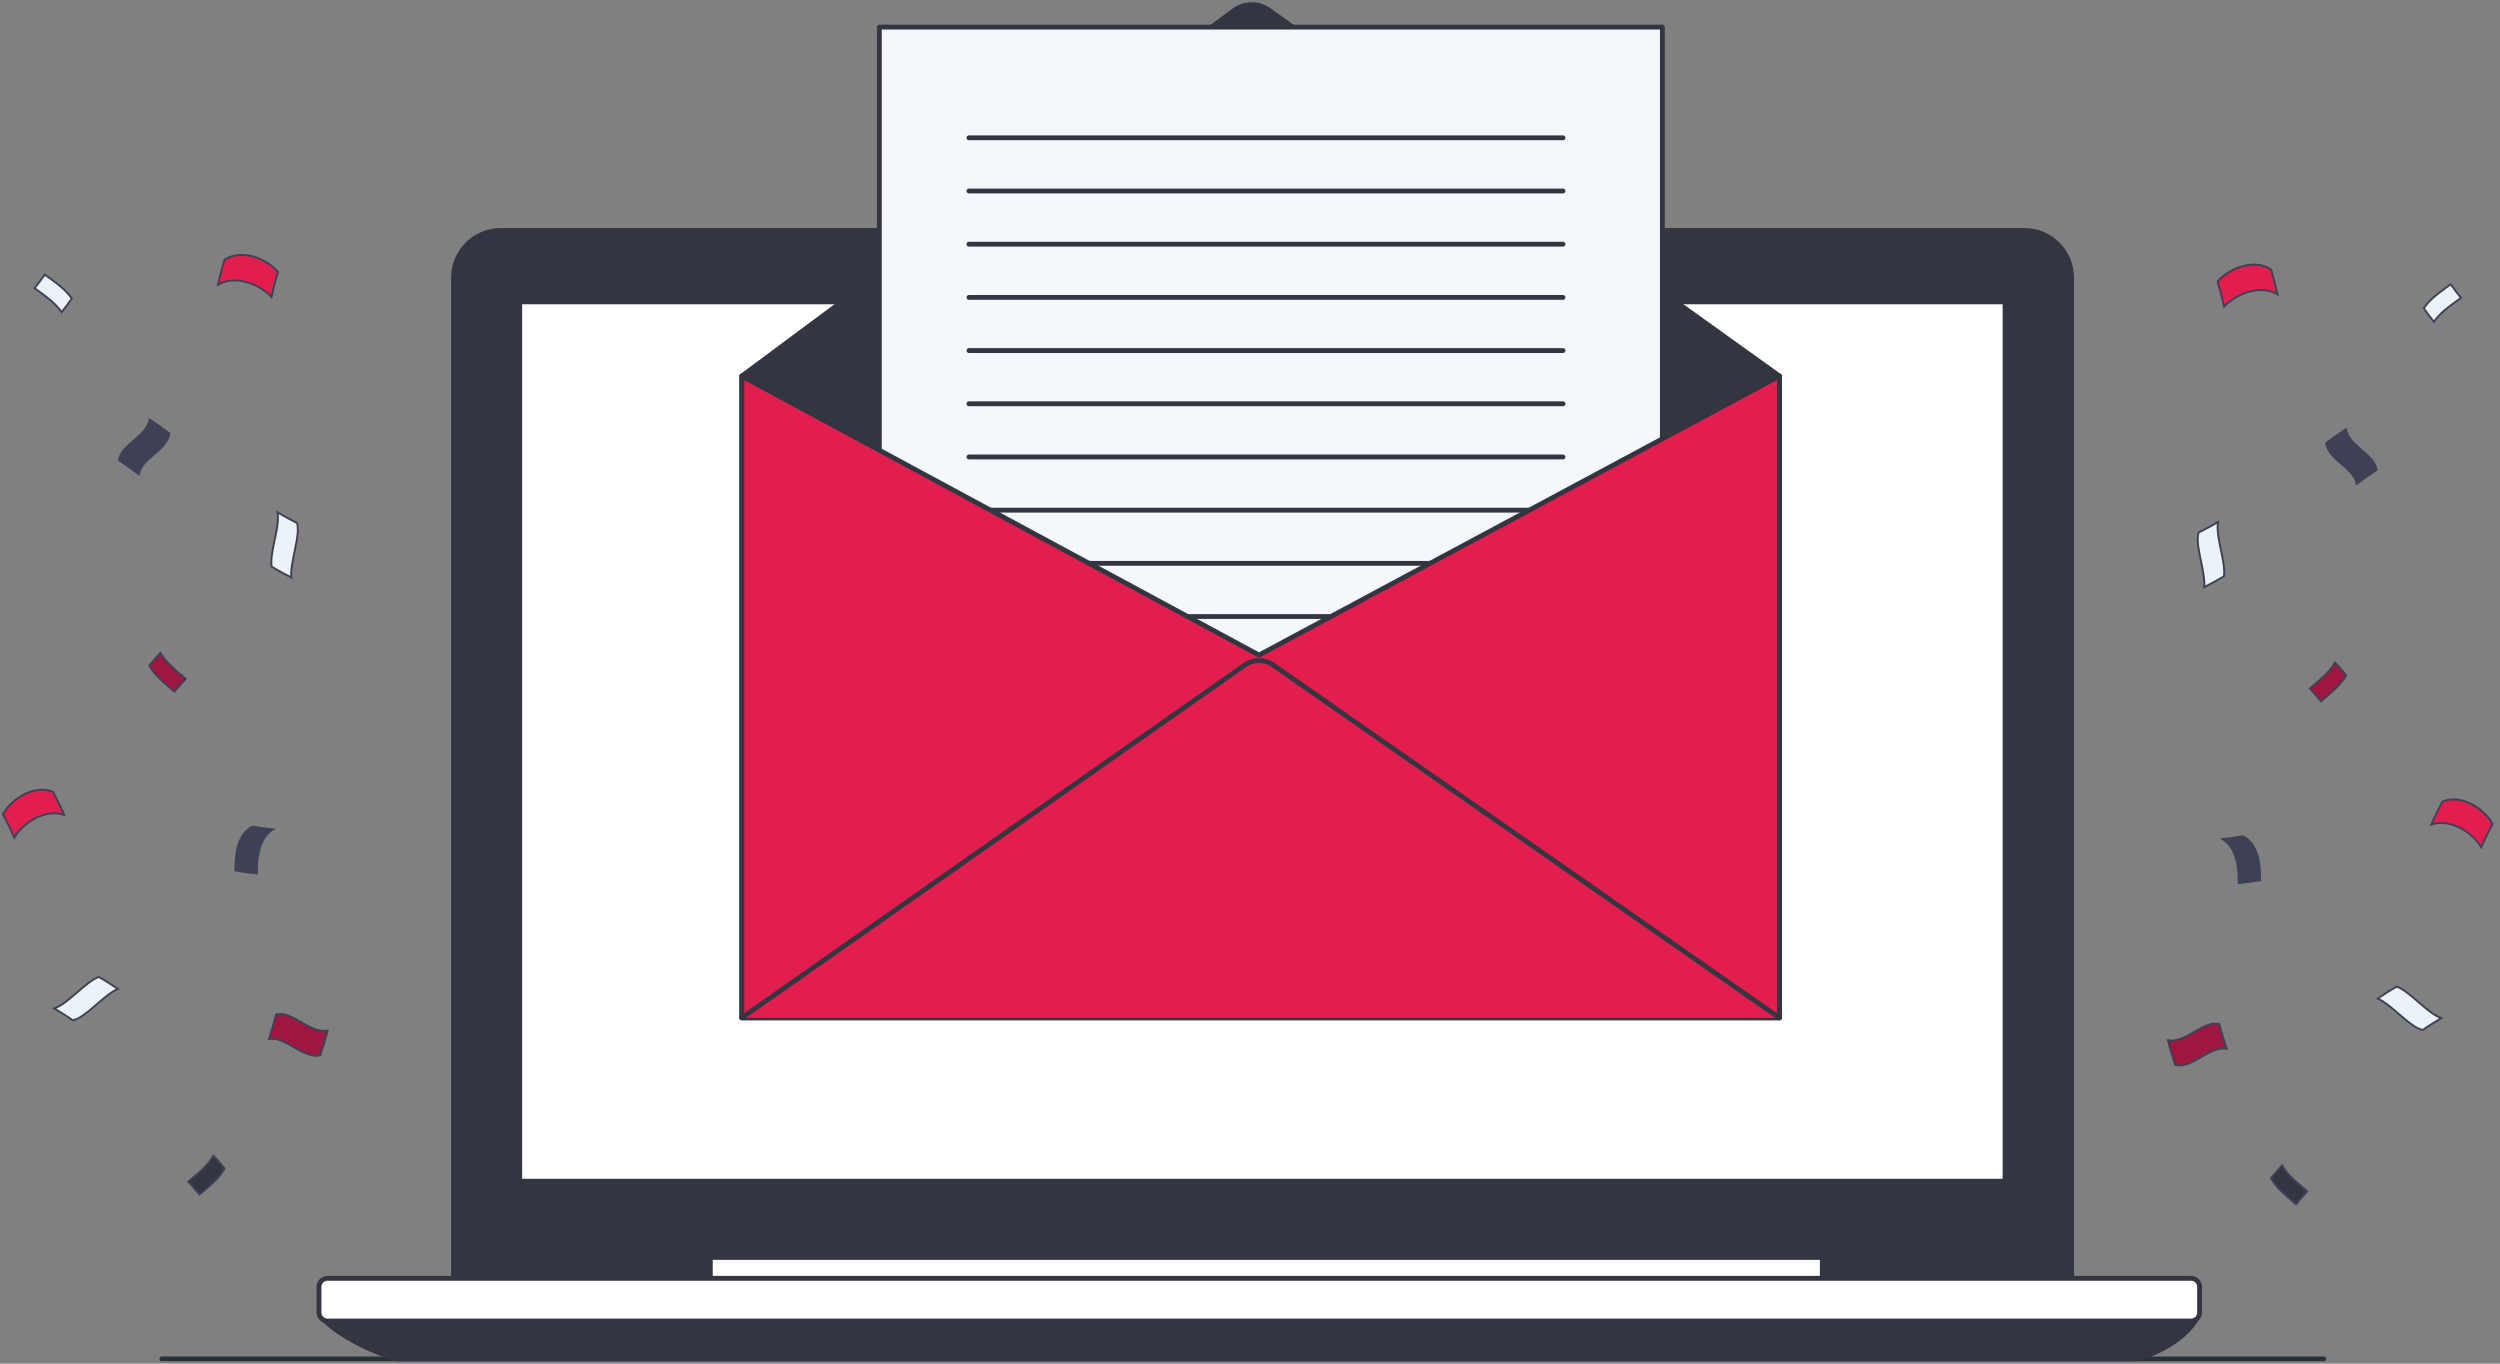
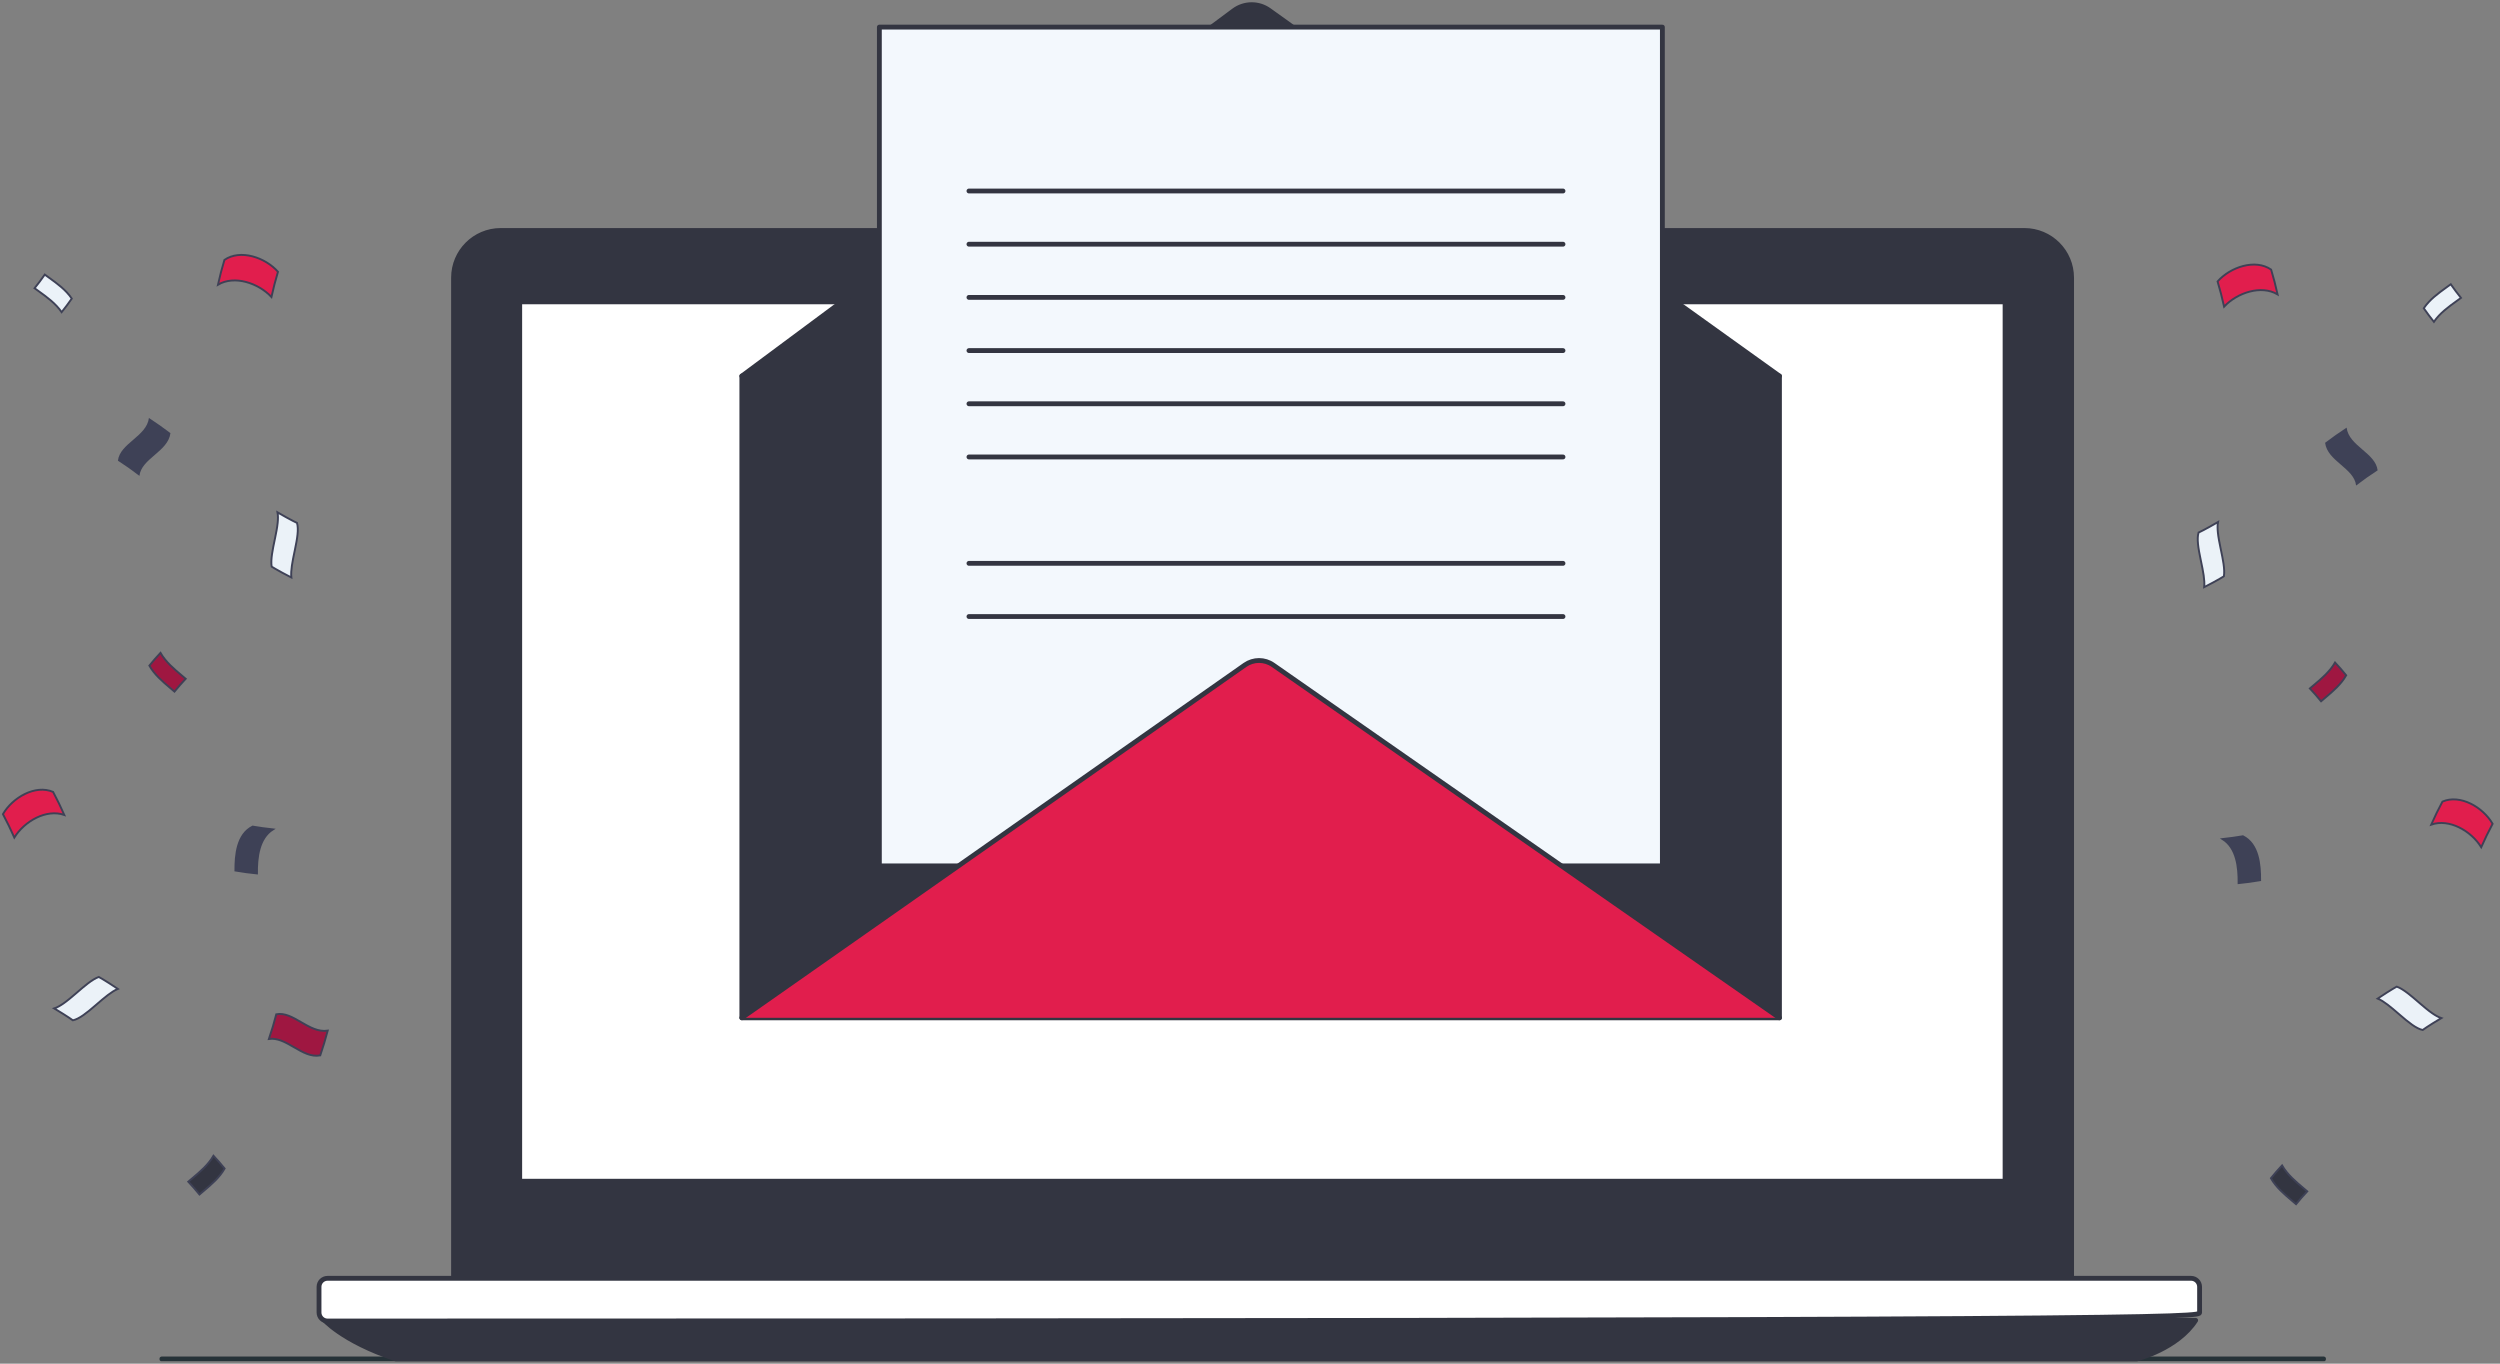
<svg xmlns="http://www.w3.org/2000/svg" width="517" height="282" viewBox="0 0 517 282" fill="none">
  <rect x="0" y="0" width="517" height="282" fill="#808080" stroke="none" />
  <path d="M501.237 63.75C501.9 64.707 502.6 65.645 503.33 66.555C504.566 64.748 506.386 63.437 508.13 62.181C508.398 61.987 508.665 61.795 508.928 61.603C508.192 60.689 507.486 59.746 506.818 58.784C506.529 58.997 506.238 59.208 505.947 59.419C504.185 60.695 502.425 61.97 501.237 63.75Z" fill="#EBF2F8" stroke="#3E4156" stroke-width="0.4" />
  <path d="M458.595 58.204C459.901 56.728 461.84 55.544 463.869 55.014C465.914 54.481 468.023 54.618 469.667 55.752C470.176 57.442 470.626 59.156 471.004 60.88C469.296 59.871 467.211 59.79 465.232 60.305C463.224 60.828 461.301 61.968 459.945 63.414C459.556 61.66 459.11 59.921 458.595 58.204Z" fill="#E11E4D" stroke="#3E4156" stroke-width="0.4" />
  <path d="M515.47 170.362C514.482 168.656 512.815 167.112 510.93 166.192C509.032 165.266 506.937 164.982 505.101 165.769C504.268 167.325 503.488 168.916 502.777 170.531C504.651 169.88 506.71 170.213 508.548 171.109C510.413 172.018 512.073 173.516 513.116 175.202C513.844 173.56 514.625 171.944 515.47 170.362Z" fill="#E11E4D" stroke="#3E4156" stroke-width="0.4" />
  <path d="M491.692 97.272C491.286 93.655 485.741 92.257 485.28 88.431C483.758 89.423 482.268 90.472 480.831 91.569C481.307 95.399 486.837 96.794 487.243 100.41C488.684 99.299 490.174 98.249 491.692 97.272Z" fill="#3E4156" />
  <path d="M485.19 139.652C484.457 138.747 483.688 137.865 482.892 137.012C481.795 138.907 480.079 140.351 478.434 141.734C478.181 141.947 477.929 142.159 477.682 142.371C478.484 143.227 479.259 144.114 479.998 145.023C480.269 144.789 480.544 144.557 480.818 144.325C482.479 142.92 484.138 141.516 485.19 139.652Z" fill="#9F1741" stroke="#3E4156" stroke-width="0.4" />
  <path d="M469.63 243.652C470.363 242.747 471.132 241.865 471.928 241.012C473.025 242.907 474.741 244.351 476.386 245.734C476.639 245.947 476.891 246.159 477.138 246.371C476.336 247.227 475.561 248.114 474.823 249.023C474.551 248.789 474.276 248.557 474.002 248.325C472.341 246.92 470.682 245.516 469.63 243.652Z" fill="#333541" stroke="#3E4156" stroke-width="0.4" />
  <path d="M456.874 108.985C455.982 109.474 455.067 109.957 454.662 110.135C454.467 110.777 454.454 111.602 454.551 112.545C454.651 113.528 454.867 114.615 455.096 115.721C455.122 115.846 455.148 115.972 455.174 116.097C455.378 117.078 455.584 118.065 455.716 118.985C455.842 119.867 455.904 120.703 455.828 121.426C456.278 121.207 457.019 120.814 457.765 120.405C458.668 119.91 459.551 119.406 459.9 119.181C460.018 118.46 459.966 117.571 459.824 116.584C459.694 115.676 459.491 114.702 459.287 113.72C459.261 113.595 459.235 113.469 459.209 113.344C458.98 112.239 458.76 111.133 458.657 110.128C458.577 109.34 458.566 108.599 458.686 107.961C458.235 108.229 457.554 108.613 456.874 108.985Z" fill="#EBF2F8" stroke="#3E4156" stroke-width="0.4" />
  <path d="M503.087 211.629C502.226 212.172 501.36 212.737 501.007 213.004C500.352 212.863 499.625 212.474 498.846 211.931C498.037 211.366 497.191 210.65 496.335 209.912C496.238 209.829 496.141 209.745 496.044 209.662C495.286 209.007 494.523 208.348 493.782 207.786C493.073 207.247 492.372 206.788 491.703 206.503C492.113 206.215 492.816 205.758 493.536 205.305C494.407 204.756 495.277 204.229 495.643 204.033C496.331 204.28 497.083 204.758 497.877 205.361C498.607 205.915 499.36 206.565 500.119 207.221C500.216 207.304 500.313 207.388 500.41 207.472C501.265 208.208 502.125 208.937 502.954 209.515C503.604 209.968 504.246 210.337 504.862 210.542C504.409 210.806 503.742 211.216 503.087 211.629Z" fill="#EBF2F8" stroke="#3E4156" stroke-width="0.4" />
  <path d="M463.834 172.942C462.44 173.18 461.043 173.369 459.659 173.522C461.103 174.444 461.923 175.888 462.382 177.469C462.873 179.16 462.957 181.027 462.946 182.627C464.438 182.487 465.925 182.273 467.393 182.022C467.396 180.421 467.316 178.579 466.838 176.925C466.351 175.237 465.457 173.767 463.834 172.942Z" fill="#3E4156" stroke="#3E4156" stroke-width="0.4" />
-   <path d="M460.468 216.857C459.896 215.172 459.382 213.473 458.943 211.752C458.092 211.588 457.26 211.733 456.42 212.047C455.556 212.371 454.699 212.868 453.817 213.38C453.799 213.391 453.781 213.401 453.763 213.412C452.073 214.393 450.279 215.427 448.309 215.146C448.759 216.86 449.274 218.567 449.851 220.255C451.722 220.608 453.442 219.633 455.217 218.601C455.239 218.588 455.26 218.575 455.282 218.563C456.154 218.055 457.038 217.541 457.936 217.205C458.754 216.898 459.596 216.734 460.468 216.857Z" fill="#9F1741" stroke="#3E4156" stroke-width="0.4" />
  <g clip-path="url(#clip0_1863_26774)">
    <path d="M33.461 281.033H480.529" stroke="#263238" stroke-linecap="round" stroke-linejoin="round" />
    <path d="M103.542 47.662H418.655C424.033 47.662 428.404 52.037 428.404 57.419V265.044H93.793V57.419C93.793 52.037 98.164 47.662 103.542 47.662Z" fill="#333541" stroke="#333541" stroke-miterlimit="10" />
    <path d="M414.649 62.428H107.477V244.27H414.649V62.428Z" fill="white" stroke="#333541" stroke-linecap="round" stroke-linejoin="round" />
    <path d="M376.846 254.568H146.891V265.911H376.846V254.568Z" fill="#333541" stroke="#333541" stroke-linecap="round" stroke-linejoin="round" />
-     <path d="M376.846 260.035H146.891V265.912H376.846V260.035Z" fill="white" stroke="#333541" stroke-linecap="round" stroke-linejoin="round" />
    <path d="M66.738 272.629C66.738 272.629 70.513 277.246 81.846 281.024H441.892C441.892 281.024 450.28 278.925 454.064 273.049L66.738 272.629Z" fill="#333541" stroke="#333541" stroke-linecap="round" stroke-linejoin="round" />
-     <path d="M453.112 264.354H67.734C66.761 264.354 65.973 265.143 65.973 266.117V271.424C65.973 272.398 66.761 273.187 67.734 273.187H453.112C454.085 273.187 454.874 272.398 454.874 271.424V266.117C454.874 265.143 454.085 264.354 453.112 264.354Z" fill="white" stroke="#333541" stroke-miterlimit="10" />
+     <path d="M453.112 264.354H67.734C66.761 264.354 65.973 265.143 65.973 266.117V271.424C65.973 272.398 66.761 273.187 67.734 273.187C454.085 273.187 454.874 272.398 454.874 271.424V266.117C454.874 265.143 454.085 264.354 453.112 264.354Z" fill="white" stroke="#333541" stroke-miterlimit="10" />
    <path d="M263.969 54.239C263.969 52.616 262.655 51.301 261.033 51.301C259.412 51.301 258.098 52.616 258.098 54.239C258.098 55.862 259.412 57.178 261.033 57.178C262.655 57.178 263.969 55.862 263.969 54.239Z" fill="#333541" stroke="#333541" stroke-linecap="round" stroke-linejoin="round" />
    <path d="M96.952 108.836C96.486 108.836 96.113 108.462 96.113 107.996V83.64C96.113 83.174 96.486 82.801 96.952 82.801C97.418 82.801 97.791 83.174 97.791 83.64V107.996C97.791 108.462 97.418 108.836 96.952 108.836Z" fill="#333541" />
    <path d="M367.991 77.766H153.414V210.486H367.991V77.766Z" fill="#333541" stroke="#333541" stroke-linecap="round" stroke-linejoin="round" />
    <path d="M153.414 77.765L255.143 2.198C257.315 0.584 260.279 0.556 262.469 2.133L367.991 77.765H153.414Z" fill="#333541" stroke="#333541" stroke-linecap="round" stroke-linejoin="round" />
    <path d="M343.78 5.604H181.852V179.069H343.78V5.604Z" fill="#F3F8FD" stroke="#333541" stroke-linecap="round" stroke-linejoin="round" />
-     <path d="M200.379 28.5H323.228" stroke="#333541" stroke-linecap="round" stroke-linejoin="round" />
    <path d="M200.379 39.5H323.228" stroke="#333541" stroke-linecap="round" stroke-linejoin="round" />
    <path d="M200.379 50.5H323.228" stroke="#333541" stroke-linecap="round" stroke-linejoin="round" />
    <path d="M200.379 61.5H323.228" stroke="#333541" stroke-linecap="round" stroke-linejoin="round" />
    <path d="M200.379 72.5H323.228" stroke="#333541" stroke-linecap="round" stroke-linejoin="round" />
    <path d="M200.379 83.5H323.228" stroke="#333541" stroke-linecap="round" stroke-linejoin="round" />
    <path d="M200.379 94.5H323.228" stroke="#333541" stroke-linecap="round" stroke-linejoin="round" />
-     <path d="M200.379 105.5H323.228" stroke="#333541" stroke-linecap="round" stroke-linejoin="round" />
    <path d="M200.379 116.5H323.228" stroke="#333541" stroke-linecap="round" stroke-linejoin="round" />
    <path d="M200.379 127.5H323.228" stroke="#333541" stroke-linecap="round" stroke-linejoin="round" />
-     <path d="M153.414 77.766L260.363 135.469L367.991 77.766V210.477H153.414V77.766Z" fill="#E11E4D" stroke="#333541" stroke-linecap="round" stroke-linejoin="round" />
    <path d="M153.414 210.476L257.455 137.512C259.207 136.29 261.528 136.28 263.28 137.512L367.991 210.486" fill="#E11E4D" />
    <path d="M153.414 210.476L257.455 137.512C259.207 136.29 261.528 136.28 263.28 137.512L367.991 210.486" stroke="#333541" stroke-linecap="round" stroke-linejoin="round" />
  </g>
  <path d="M14.841 61.75C14.179 62.707 13.478 63.645 12.748 64.555C11.512 62.748 9.692 61.437 7.948 60.181C7.68 59.987 7.413 59.795 7.15 59.603C7.886 58.689 8.592 57.746 9.26 56.784C9.549 56.997 9.84 57.208 10.131 57.419C11.893 58.695 13.653 59.97 14.841 61.75Z" fill="#EBF2F8" stroke="#3E4156" stroke-width="0.4" />
  <path d="M57.483 56.204C56.178 54.728 54.239 53.544 52.209 53.014C50.165 52.481 48.055 52.618 46.411 53.752C45.903 55.442 45.452 57.156 45.074 58.88C46.782 57.871 48.867 57.79 50.846 58.305C52.854 58.828 54.777 59.968 56.133 61.414C56.522 59.66 56.968 57.921 57.483 56.204Z" fill="#E11E4D" stroke="#3E4156" stroke-width="0.4" />
  <path d="M0.608 168.362C1.596 166.656 3.263 165.112 5.148 164.192C7.046 163.266 9.141 162.982 10.977 163.769C11.81 165.325 12.59 166.916 13.301 168.531C11.428 167.88 9.368 168.213 7.53 169.109C5.665 170.018 4.005 171.516 2.962 173.202C2.234 171.56 1.453 169.944 0.608 168.362Z" fill="#E11E4D" stroke="#3E4156" stroke-width="0.4" />
  <path d="M24.386 95.272C24.792 91.655 30.337 90.257 30.798 86.431C32.321 87.423 33.81 88.472 35.247 89.569C34.771 93.399 29.241 94.794 28.835 98.41C27.394 97.299 25.904 96.249 24.386 95.272Z" fill="#3E4156" />
  <path d="M30.888 137.652C31.621 136.747 32.39 135.865 33.186 135.012C34.283 136.907 35.999 138.351 37.644 139.734C37.897 139.947 38.149 140.159 38.396 140.371C37.594 141.227 36.819 142.114 36.08 143.023C35.809 142.789 35.534 142.557 35.26 142.325C33.599 140.92 31.94 139.516 30.888 137.652Z" fill="#9F1741" stroke="#3E4156" stroke-width="0.4" />
  <path d="M46.448 241.652C45.715 240.747 44.946 239.865 44.15 239.012C43.053 240.907 41.337 242.351 39.692 243.734C39.439 243.947 39.187 244.159 38.94 244.371C39.742 245.227 40.517 246.114 41.255 247.023C41.527 246.789 41.802 246.557 42.076 246.325C43.737 244.92 45.396 243.516 46.448 241.652Z" fill="#333541" stroke="#3E4156" stroke-width="0.4" />
  <path d="M59.204 106.985C60.097 107.474 61.011 107.957 61.416 108.135C61.611 108.777 61.624 109.602 61.527 110.545C61.427 111.528 61.211 112.615 60.982 113.721C60.956 113.846 60.93 113.972 60.904 114.097C60.7 115.078 60.494 116.065 60.362 116.985C60.236 117.867 60.174 118.703 60.251 119.426C59.8 119.207 59.059 118.814 58.313 118.405C57.411 117.91 56.527 117.406 56.178 117.181C56.06 116.46 56.112 115.571 56.254 114.584C56.384 113.676 56.587 112.702 56.791 111.72C56.817 111.595 56.843 111.469 56.87 111.344C57.098 110.239 57.318 109.133 57.421 108.128C57.502 107.34 57.512 106.599 57.392 105.961C57.843 106.229 58.525 106.613 59.204 106.985Z" fill="#EBF2F8" stroke="#3E4156" stroke-width="0.4" />
  <path d="M12.991 209.629C13.852 210.172 14.718 210.737 15.071 211.004C15.726 210.863 16.453 210.474 17.232 209.931C18.041 209.366 18.887 208.65 19.743 207.912C19.84 207.829 19.937 207.745 20.034 207.662C20.792 207.007 21.555 206.348 22.296 205.786C23.005 205.247 23.706 204.788 24.375 204.503C23.965 204.215 23.262 203.758 22.542 203.305C21.671 202.756 20.801 202.229 20.435 202.033C19.747 202.28 18.995 202.758 18.201 203.361C17.471 203.915 16.718 204.565 15.959 205.221C15.862 205.304 15.765 205.388 15.668 205.472C14.813 206.208 13.953 206.937 13.124 207.515C12.475 207.968 11.832 208.337 11.216 208.542C11.669 208.806 12.336 209.216 12.991 209.629Z" fill="#EBF2F8" stroke="#3E4156" stroke-width="0.4" />
  <path d="M52.244 170.942C53.638 171.18 55.035 171.369 56.419 171.522C54.975 172.444 54.155 173.888 53.696 175.469C53.205 177.16 53.121 179.027 53.133 180.627C51.64 180.487 50.153 180.273 48.685 180.022C48.682 178.421 48.762 176.579 49.24 174.925C49.727 173.237 50.621 171.767 52.244 170.942Z" fill="#3E4156" stroke="#3E4156" stroke-width="0.4" />
  <path d="M55.611 214.857C56.182 213.172 56.696 211.473 57.135 209.752C57.986 209.588 58.818 209.733 59.658 210.047C60.522 210.371 61.379 210.868 62.261 211.38C62.279 211.391 62.297 211.401 62.315 211.412C64.006 212.393 65.799 213.427 67.769 213.146C67.319 214.86 66.804 216.567 66.228 218.255C64.356 218.608 62.636 217.633 60.861 216.601C60.84 216.588 60.818 216.575 60.796 216.563C59.924 216.055 59.04 215.541 58.142 215.205C57.324 214.898 56.483 214.734 55.611 214.857Z" fill="#9F1741" stroke="#3E4156" stroke-width="0.4" />
  <defs>
    <clipPath id="clip0_1863_26774">
      <rect width="448" height="281" fill="white" transform="translate(32.996 0.5)" />
    </clipPath>
  </defs>
</svg>